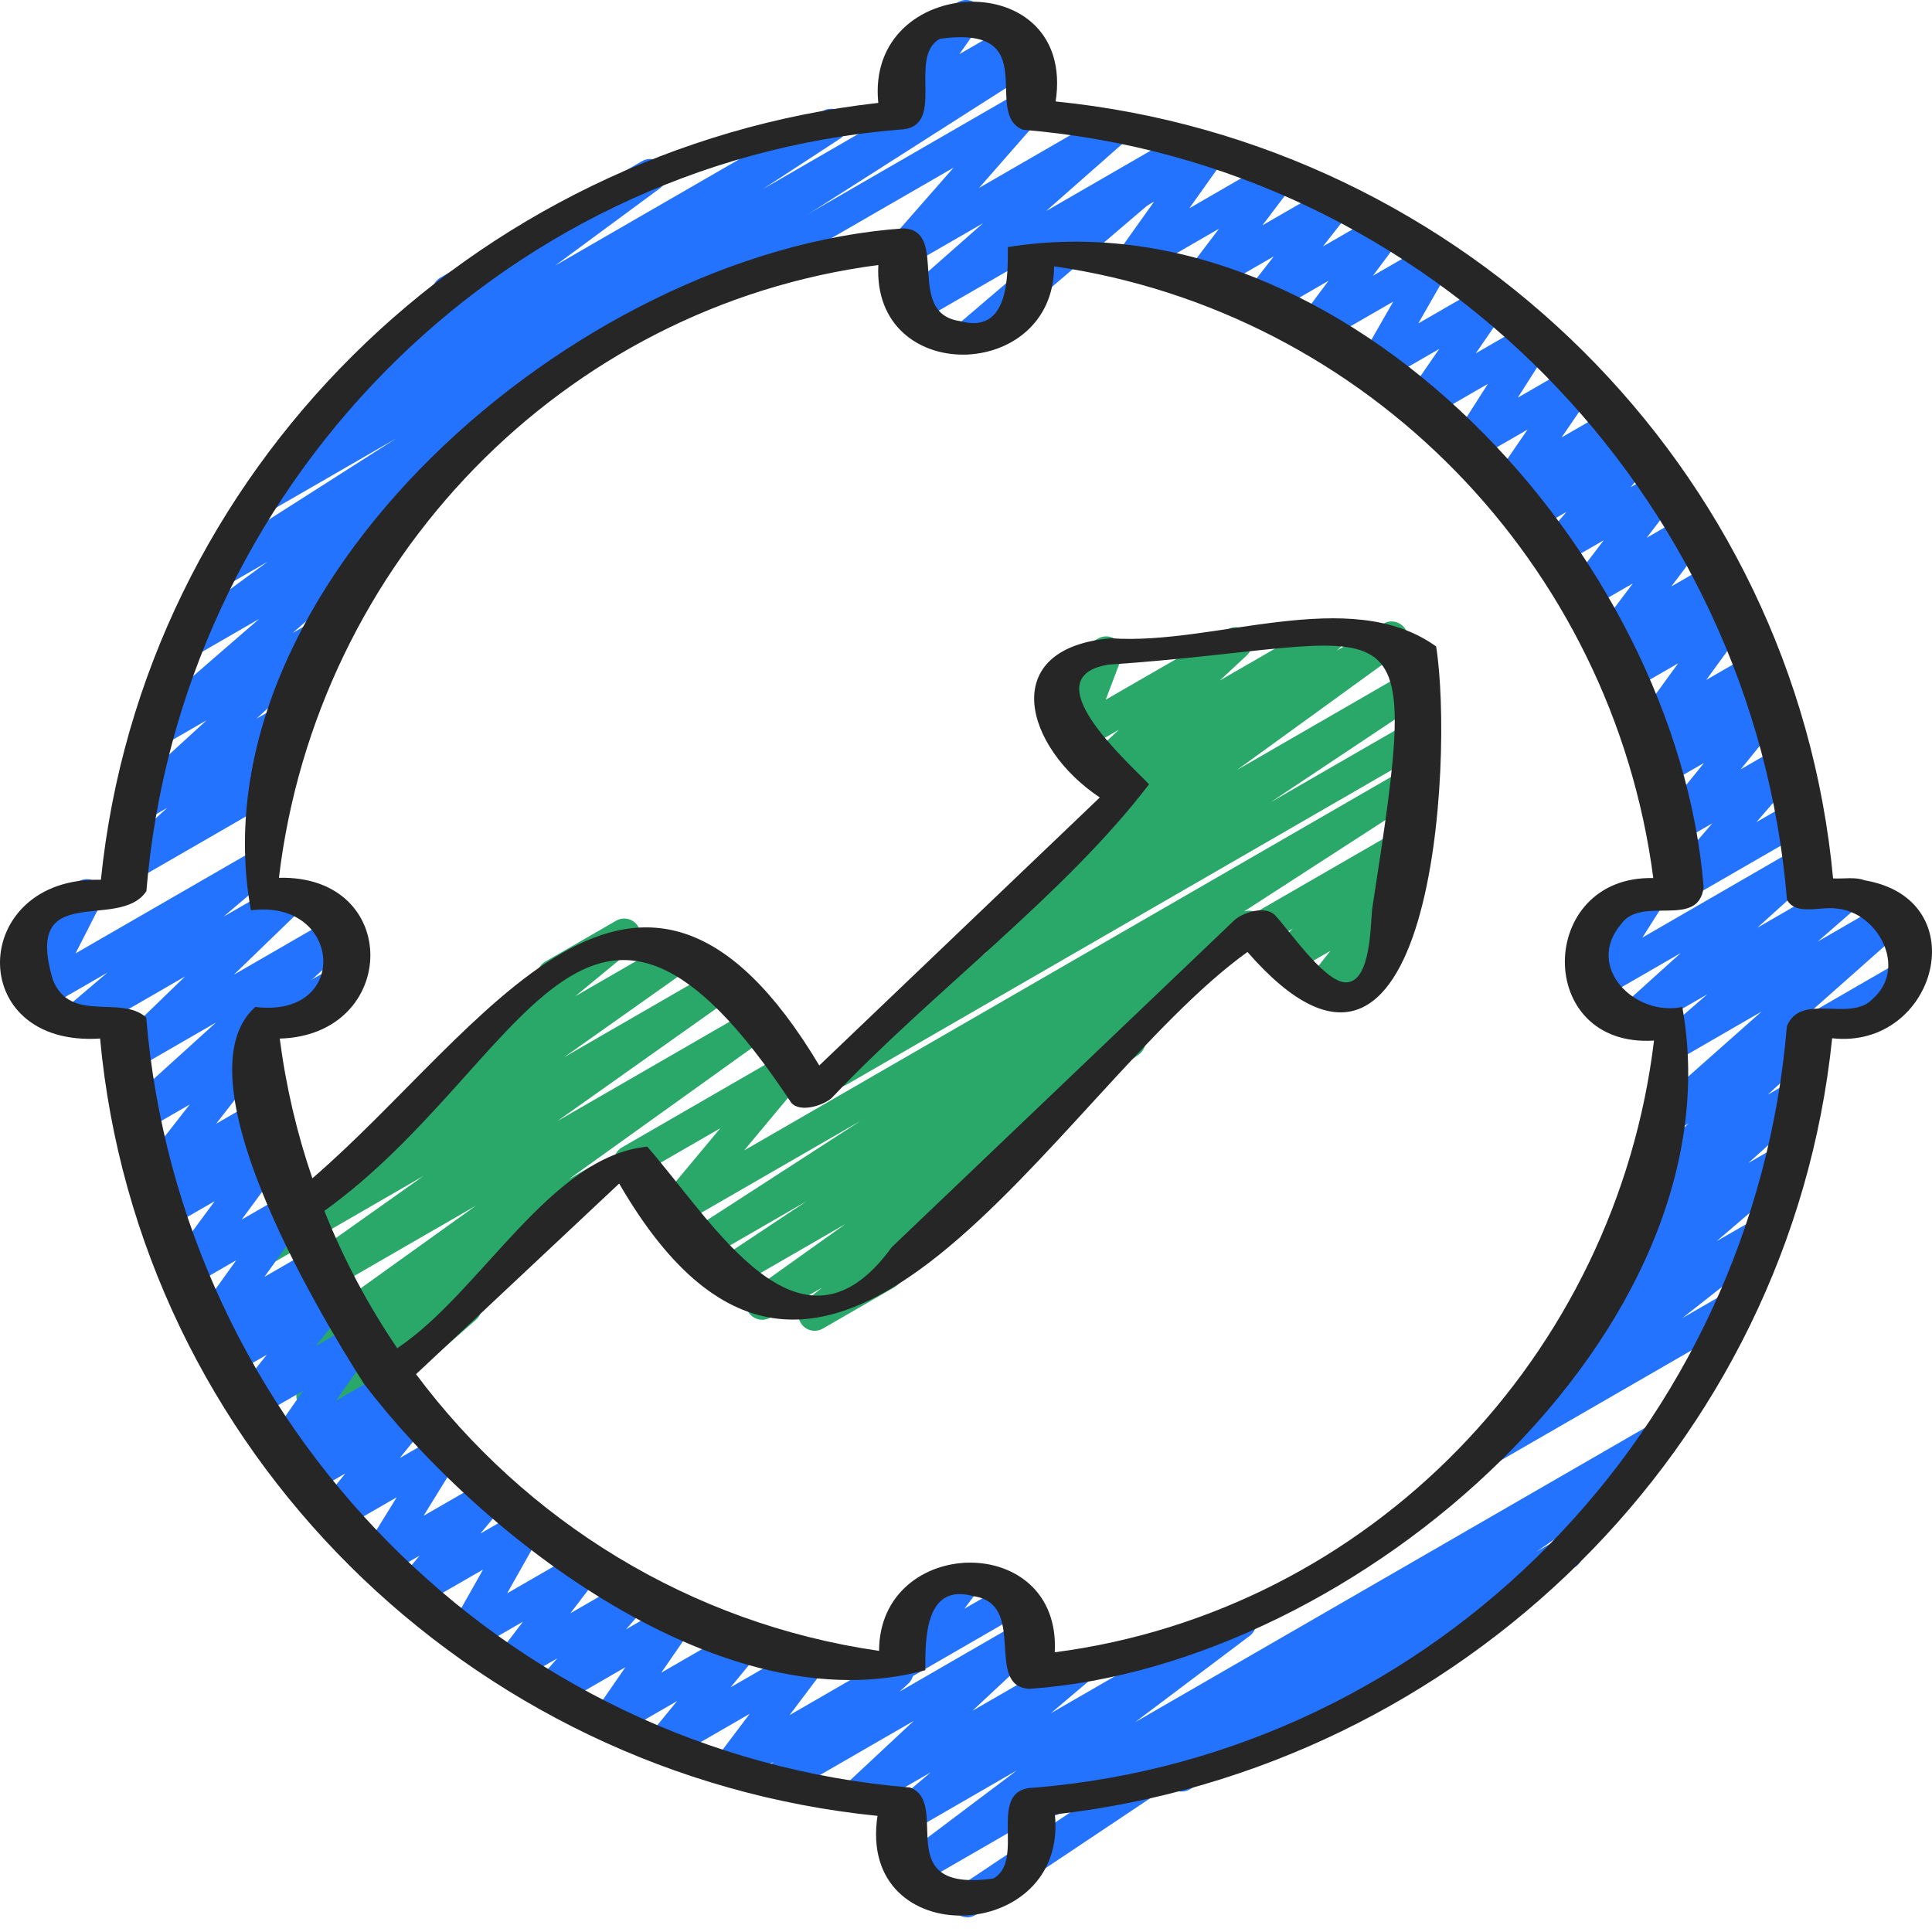
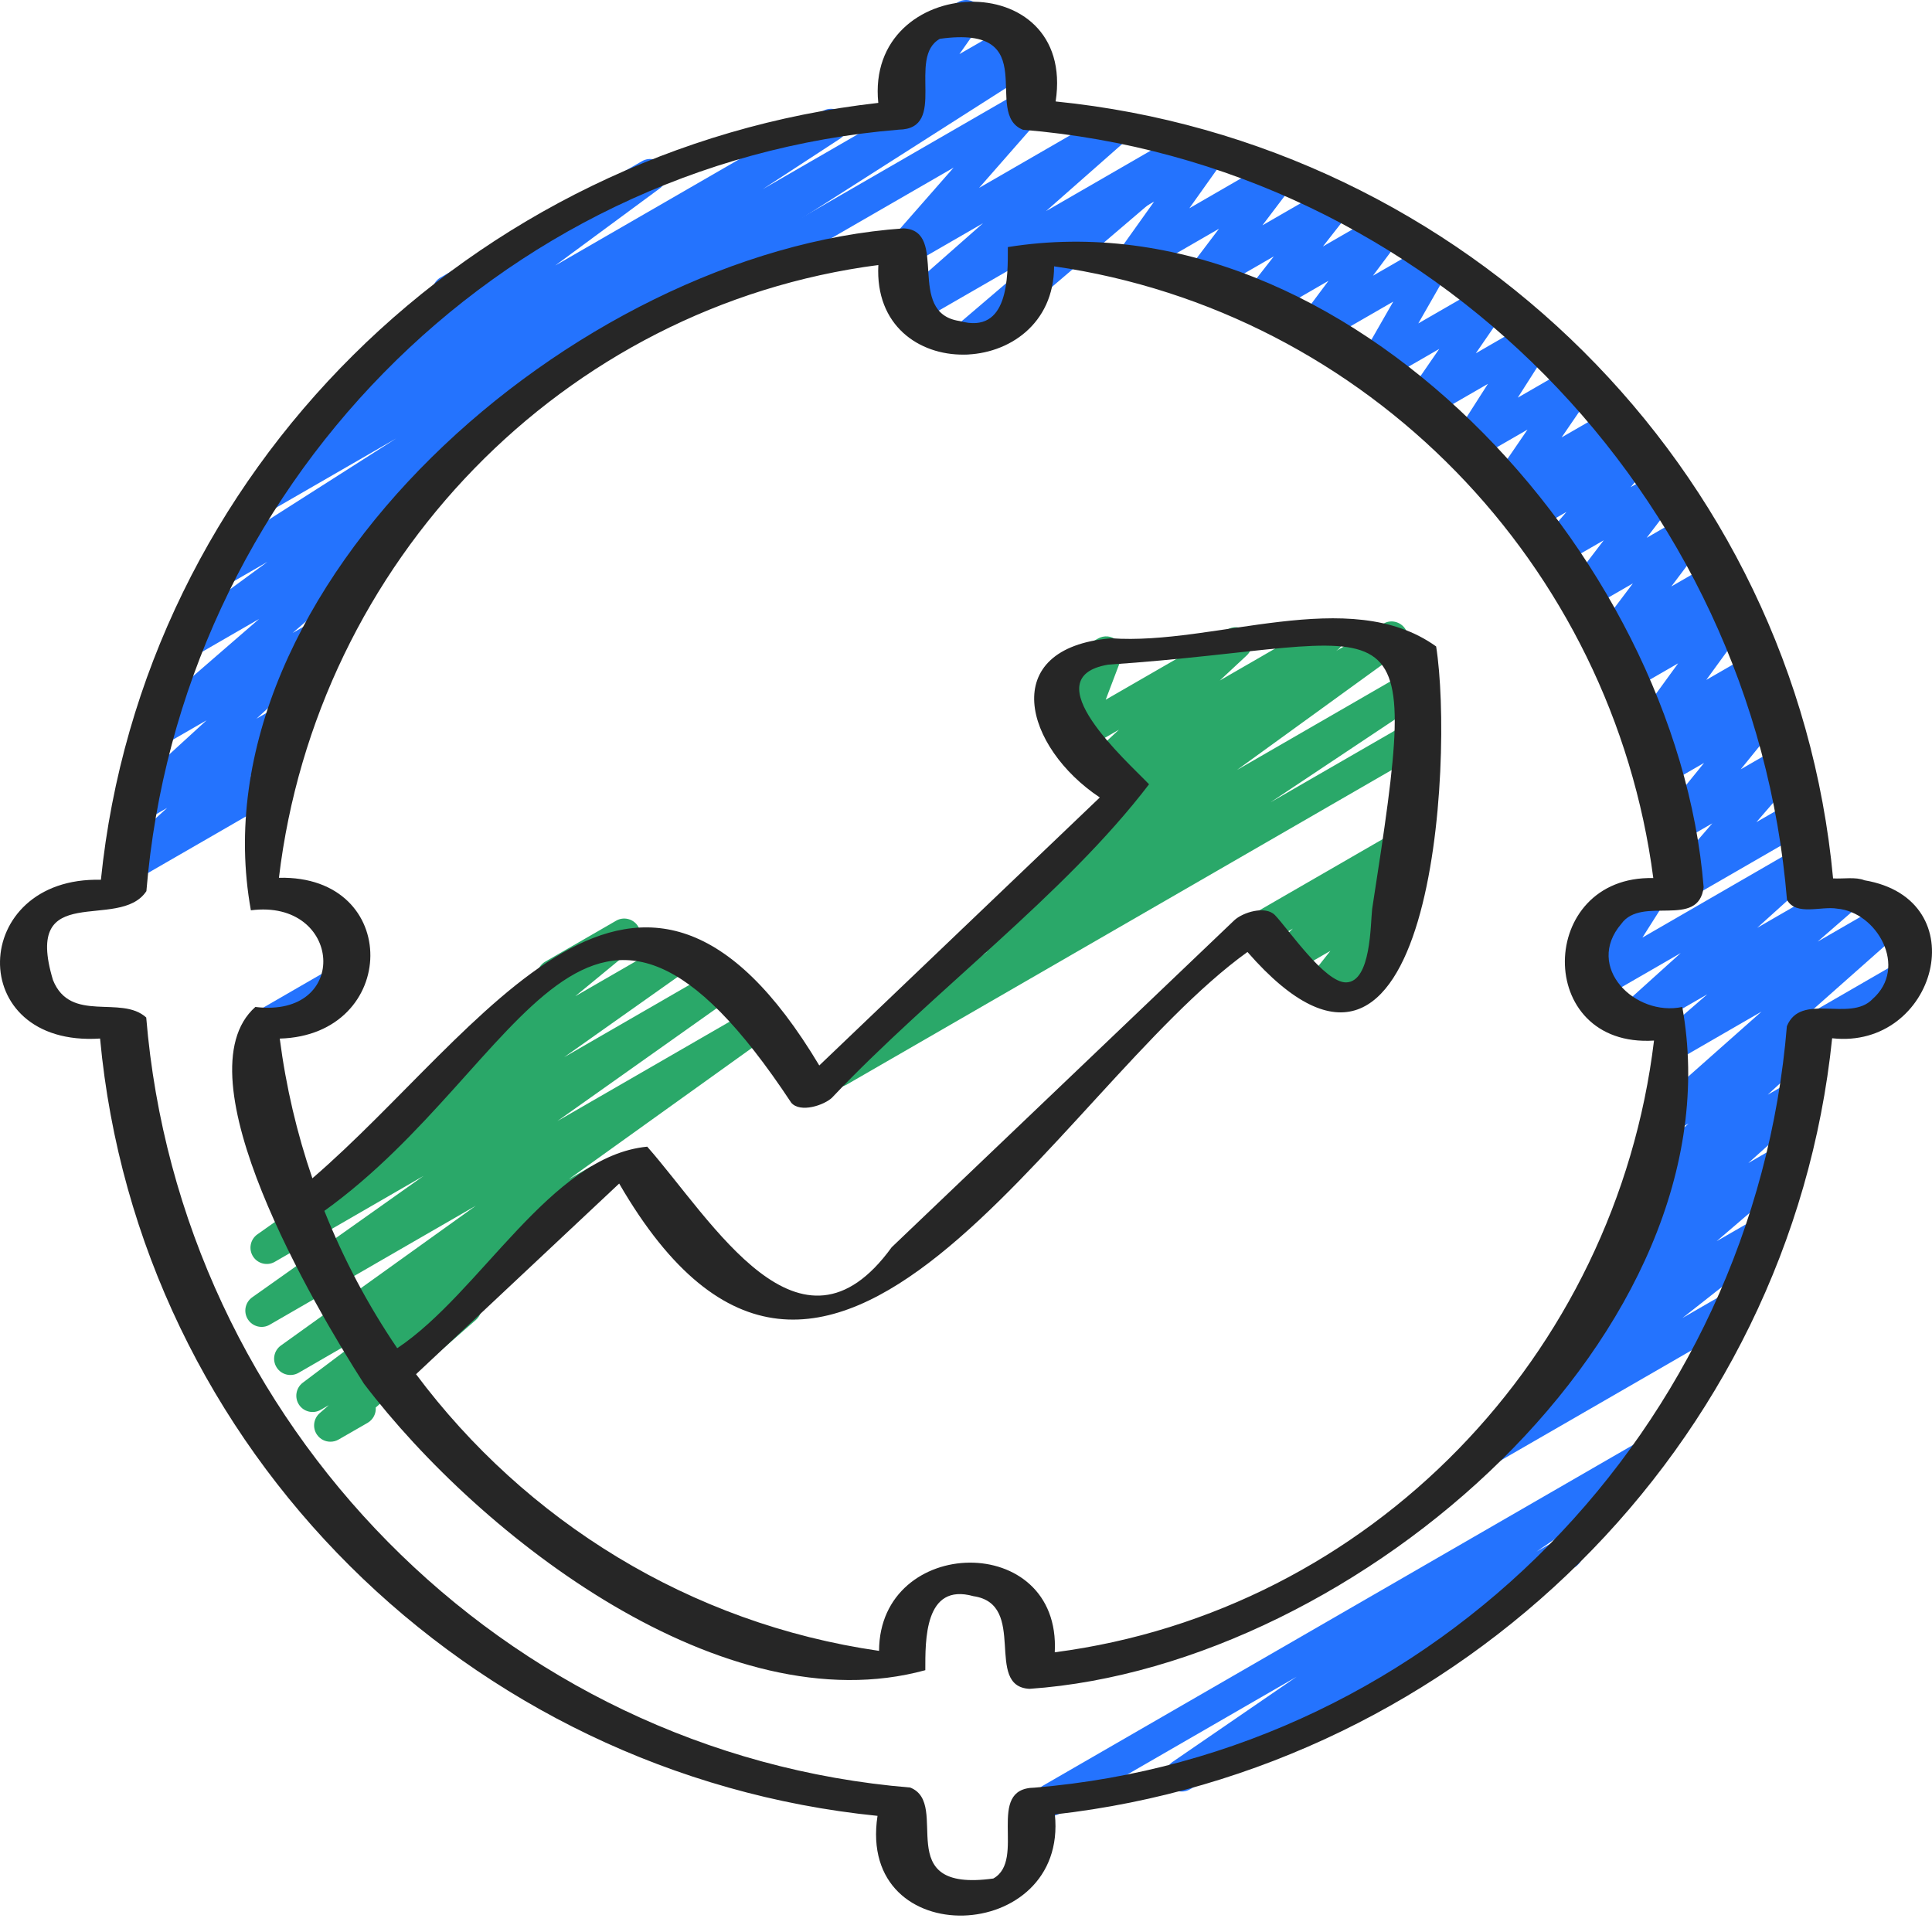
<svg xmlns="http://www.w3.org/2000/svg" width="35" height="35" viewBox="0 0 35 35" fill="none">
  <path d="M5.985 26.118C5.893 26.118 5.802 26.075 5.745 25.994C5.657 25.871 5.677 25.701 5.791 25.601L5.957 25.456L5.81 25.54C5.676 25.618 5.503 25.578 5.417 25.448C5.331 25.318 5.361 25.143 5.485 25.049L6.762 24.088L5.409 24.87C5.273 24.948 5.098 24.907 5.013 24.774C4.928 24.642 4.961 24.467 5.089 24.375L8.62 21.843L4.887 23.998C4.752 24.078 4.576 24.035 4.491 23.902C4.406 23.769 4.44 23.594 4.569 23.502L7.673 21.303L4.98 22.858C4.845 22.938 4.669 22.895 4.584 22.762C4.499 22.629 4.534 22.453 4.662 22.362L7.471 20.375C7.385 20.369 7.301 20.324 7.248 20.248C7.161 20.122 7.185 19.95 7.303 19.852L9.768 17.821C9.689 17.681 9.737 17.502 9.878 17.421L11.161 16.68C11.292 16.603 11.463 16.641 11.55 16.767C11.638 16.893 11.614 17.065 11.496 17.163L10.421 18.048L12.267 16.983C12.403 16.903 12.578 16.946 12.662 17.079C12.748 17.212 12.713 17.387 12.585 17.479L10.22 19.152L12.883 17.615C13.018 17.535 13.194 17.578 13.279 17.711C13.364 17.844 13.33 18.02 13.201 18.111L10.097 20.31L13.517 18.336C13.651 18.256 13.826 18.299 13.912 18.431C13.997 18.564 13.964 18.739 13.836 18.831L10.304 21.363L10.667 21.154C10.801 21.075 10.974 21.116 11.06 21.246C11.146 21.376 11.116 21.551 10.992 21.645L8.596 23.448C8.623 23.466 8.647 23.49 8.667 23.518C8.755 23.642 8.735 23.812 8.621 23.912L6.807 25.498C6.815 25.608 6.761 25.717 6.66 25.776L6.133 26.079C6.086 26.106 6.036 26.118 5.985 26.118L5.985 26.118Z" fill="#2AA869" />
  <path d="M23.92 18.226C23.836 18.226 23.755 18.19 23.697 18.123C23.605 18.016 23.601 17.859 23.689 17.747L24.101 17.226L23.443 17.606C23.315 17.68 23.15 17.647 23.06 17.528C22.971 17.409 22.985 17.241 23.093 17.138L23.422 16.822L22.944 17.098C22.802 17.18 22.622 17.132 22.541 16.99C22.459 16.849 22.507 16.669 22.649 16.587L25.244 15.089C25.371 15.014 25.537 15.047 25.627 15.167C25.716 15.287 25.703 15.454 25.595 15.557L25.226 15.911C25.329 15.886 25.441 15.921 25.516 16.005C25.608 16.113 25.611 16.27 25.523 16.381L25.096 16.921C25.22 16.886 25.362 16.938 25.431 17.058C25.513 17.198 25.464 17.379 25.323 17.46L24.066 18.185C24.02 18.212 23.97 18.225 23.919 18.225L23.92 18.226Z" fill="#2AA869" />
-   <path d="M14.758 24.109C14.664 24.109 14.571 24.063 14.515 23.98C14.427 23.853 14.453 23.68 14.573 23.584L14.889 23.329L13.954 23.869C13.819 23.948 13.645 23.905 13.559 23.773C13.473 23.64 13.507 23.465 13.635 23.373L15.318 22.173L13.341 23.314C13.202 23.394 13.026 23.349 12.943 23.214C12.858 23.079 12.897 22.901 13.03 22.812L14.614 21.76L12.863 22.771C12.724 22.852 12.548 22.807 12.464 22.67C12.38 22.534 12.421 22.355 12.555 22.268L15.589 20.306L12.341 22.18C12.218 22.252 12.061 22.224 11.968 22.115C11.877 22.006 11.876 21.846 11.968 21.736L13.049 20.439L11.563 21.297C11.422 21.378 11.241 21.33 11.161 21.189C11.079 21.048 11.127 20.867 11.268 20.786L14.188 19.1C14.311 19.028 14.468 19.056 14.561 19.165C14.653 19.275 14.653 19.434 14.561 19.545L13.481 20.841L25.372 13.976C25.51 13.895 25.687 13.94 25.771 14.077C25.855 14.214 25.814 14.392 25.68 14.479L22.538 16.511C22.665 16.472 22.806 16.52 22.879 16.637C22.963 16.772 22.924 16.95 22.792 17.039L20.485 18.57C20.572 18.578 20.655 18.625 20.706 18.705C20.791 18.837 20.758 19.012 20.63 19.105L18.135 20.886C18.196 20.905 18.25 20.944 18.289 21C18.376 21.127 18.35 21.3 18.23 21.397L16.322 22.934C16.39 23.072 16.34 23.241 16.205 23.319L14.906 24.069C14.86 24.096 14.809 24.108 14.758 24.108L14.758 24.109Z" fill="#2AA869" />
  <path d="M15.189 19.69C15.091 19.69 14.995 19.64 14.939 19.55C14.854 19.415 14.893 19.238 15.025 19.149L17.9 17.235L17.784 17.301C17.649 17.38 17.475 17.338 17.389 17.207C17.303 17.075 17.336 16.899 17.463 16.808L20.49 14.612C20.367 14.651 20.229 14.606 20.155 14.495C20.069 14.366 20.098 14.191 20.221 14.097L20.247 14.077L20.128 14.146C20 14.221 19.833 14.187 19.743 14.066C19.654 13.945 19.67 13.777 19.78 13.675L20.27 13.22L19.609 13.601C19.5 13.663 19.365 13.652 19.27 13.57C19.175 13.489 19.141 13.358 19.185 13.24L19.469 12.493L19.356 12.558C19.214 12.64 19.034 12.591 18.953 12.45C18.871 12.309 18.919 12.128 19.061 12.047L19.891 11.568C20 11.506 20.135 11.517 20.23 11.599C20.325 11.68 20.359 11.811 20.315 11.928L20.031 12.676L22.238 11.403C22.367 11.327 22.533 11.362 22.622 11.483C22.711 11.604 22.695 11.772 22.585 11.874L22.098 12.328L23.904 11.285C24.038 11.205 24.211 11.247 24.297 11.376C24.383 11.505 24.354 11.68 24.231 11.774L24.205 11.793L25.063 11.298C25.198 11.218 25.372 11.262 25.458 11.393C25.544 11.525 25.511 11.7 25.384 11.793L22.409 13.949L25.581 12.118C25.719 12.037 25.894 12.082 25.979 12.218C26.064 12.353 26.025 12.531 25.892 12.619L23.018 14.534L25.472 13.118C25.612 13.035 25.793 13.084 25.875 13.226C25.957 13.367 25.908 13.547 25.767 13.629L15.337 19.65C15.291 19.677 15.239 19.69 15.189 19.69Z" fill="#2AA869" />
  <path d="M19.045 32.897C18.944 32.897 18.844 32.844 18.79 32.75C18.708 32.609 18.756 32.428 18.898 32.347L29.764 26.073C29.902 25.993 30.076 26.037 30.161 26.17C30.246 26.305 30.209 26.481 30.079 26.571L27.835 28.11L28.231 27.882C28.372 27.8 28.553 27.848 28.634 27.99C28.716 28.131 28.667 28.311 28.526 28.393L21.558 32.415C21.422 32.495 21.247 32.452 21.161 32.317C21.076 32.183 21.113 32.006 21.244 31.917L23.489 30.376L19.193 32.857C19.146 32.884 19.096 32.897 19.045 32.897Z" fill="#2473FE" />
  <path d="M33.086 18.823C32.985 18.823 32.885 18.769 32.831 18.675C32.749 18.534 32.797 18.354 32.939 18.272L34.385 17.437C34.526 17.355 34.706 17.403 34.788 17.545C34.87 17.686 34.821 17.867 34.68 17.948L33.234 18.783C33.187 18.81 33.136 18.823 33.086 18.823Z" fill="#2473FE" />
  <path d="M17.52 6.418C17.427 6.418 17.336 6.374 17.279 6.292C17.191 6.168 17.212 5.997 17.329 5.898L18.98 4.489L16.679 5.816C16.549 5.893 16.381 5.857 16.292 5.733C16.204 5.61 16.223 5.44 16.337 5.34L17.808 4.044L16.485 4.808C16.361 4.881 16.201 4.851 16.109 4.74C16.017 4.628 16.021 4.467 16.116 4.358L17.275 3.037L13.15 5.418C13.009 5.5 12.828 5.452 12.747 5.31C12.665 5.169 12.714 4.989 12.855 4.907L18.527 1.632C18.651 1.56 18.81 1.589 18.902 1.7C18.994 1.812 18.991 1.973 18.896 2.082L17.737 3.404L20.079 2.052C20.209 1.976 20.377 2.012 20.466 2.135C20.554 2.258 20.535 2.428 20.421 2.528L18.95 3.824L21.468 2.37C21.6 2.294 21.769 2.331 21.857 2.456C21.945 2.58 21.923 2.751 21.807 2.85L18.764 5.448C18.821 5.583 18.769 5.741 18.639 5.816L17.668 6.377C17.622 6.404 17.571 6.416 17.521 6.416L17.52 6.418Z" fill="#2473FE" />
  <path d="M30.452 16.318C30.366 16.318 30.282 16.281 30.224 16.211C30.133 16.1 30.134 15.939 30.229 15.83L31.02 14.916L30.451 15.244C30.328 15.316 30.171 15.289 30.079 15.181C29.986 15.072 29.985 14.914 30.074 14.803L30.871 13.821L30.21 14.202C30.084 14.277 29.921 14.245 29.829 14.127C29.739 14.011 29.749 13.845 29.852 13.74L30.147 13.44L30.005 13.522C29.885 13.592 29.731 13.568 29.638 13.464C29.545 13.361 29.537 13.206 29.619 13.093L30.401 12.017L29.606 12.476C29.479 12.55 29.317 12.518 29.226 12.402C29.136 12.286 29.143 12.121 29.245 12.016L29.497 11.756L29.317 11.859C29.197 11.93 29.042 11.904 28.949 11.799C28.856 11.694 28.85 11.538 28.935 11.426L29.581 10.569L28.846 10.993C28.724 11.064 28.569 11.038 28.476 10.933C28.384 10.826 28.378 10.671 28.464 10.559L29.053 9.788L28.338 10.2C28.214 10.273 28.056 10.245 27.964 10.134C27.872 10.023 27.873 9.863 27.966 9.753L28.378 9.274L27.87 9.568C27.743 9.641 27.581 9.61 27.489 9.493C27.399 9.377 27.408 9.211 27.511 9.106L27.628 8.986L27.463 9.082C27.344 9.151 27.193 9.128 27.099 9.027C27.006 8.926 26.994 8.773 27.072 8.66L27.672 7.783L26.742 8.319C26.625 8.388 26.476 8.367 26.382 8.268C26.288 8.17 26.273 8.02 26.347 7.905L26.955 6.954L25.898 7.564C25.779 7.633 25.628 7.61 25.534 7.508C25.441 7.407 25.43 7.255 25.508 7.141L26.073 6.321L25.042 6.917C24.926 6.984 24.78 6.964 24.686 6.871C24.592 6.776 24.572 6.63 24.638 6.515L25.24 5.464L23.926 6.222C23.806 6.294 23.651 6.269 23.558 6.163C23.465 6.058 23.458 5.903 23.542 5.79L24.067 5.087L22.944 5.736C22.822 5.808 22.667 5.782 22.573 5.675C22.481 5.568 22.477 5.411 22.564 5.299L23.076 4.645L21.901 5.323C21.78 5.393 21.625 5.367 21.532 5.262C21.44 5.157 21.434 5.001 21.519 4.889L22.083 4.144L20.666 4.962C20.546 5.032 20.394 5.008 20.3 4.905C20.207 4.802 20.198 4.648 20.278 4.536L20.908 3.652L19.07 4.713C18.929 4.795 18.748 4.746 18.667 4.605C18.585 4.464 18.634 4.283 18.775 4.202L21.788 2.463C21.907 2.393 22.06 2.417 22.154 2.52C22.247 2.623 22.256 2.777 22.175 2.889L21.546 3.773L23.052 2.903C23.173 2.832 23.328 2.858 23.421 2.964C23.513 3.069 23.519 3.225 23.434 3.337L22.87 4.082L24.099 3.373C24.22 3.302 24.376 3.329 24.469 3.434C24.561 3.541 24.565 3.698 24.479 3.81L23.966 4.465L25.014 3.86C25.134 3.79 25.289 3.815 25.382 3.92C25.474 4.024 25.481 4.18 25.397 4.292L24.872 4.995L25.892 4.407C26.006 4.339 26.153 4.358 26.248 4.453C26.343 4.547 26.361 4.693 26.295 4.808L25.694 5.859L26.911 5.157C27.03 5.087 27.181 5.111 27.275 5.212C27.368 5.314 27.379 5.466 27.301 5.58L26.736 6.4L27.708 5.839C27.825 5.77 27.974 5.792 28.068 5.89C28.162 5.989 28.177 6.138 28.103 6.253L27.496 7.204L28.5 6.624C28.619 6.554 28.77 6.577 28.864 6.679C28.957 6.78 28.969 6.933 28.891 7.046L28.29 7.924L29.191 7.404C29.317 7.33 29.48 7.361 29.571 7.478C29.661 7.594 29.652 7.76 29.549 7.865L29.433 7.985L29.579 7.9C29.703 7.827 29.862 7.855 29.954 7.967C30.045 8.077 30.044 8.238 29.951 8.347L29.54 8.826L30.038 8.539C30.158 8.468 30.314 8.494 30.407 8.6C30.5 8.706 30.505 8.862 30.419 8.974L29.831 9.743L30.541 9.333C30.662 9.262 30.816 9.288 30.91 9.394C31.003 9.499 31.009 9.654 30.924 9.766L30.278 10.624L31.013 10.2C31.14 10.126 31.301 10.158 31.393 10.274C31.483 10.389 31.475 10.555 31.373 10.659L31.122 10.92L31.307 10.813C31.427 10.742 31.581 10.767 31.674 10.871C31.767 10.975 31.775 11.129 31.693 11.242L30.911 12.317L31.728 11.846C31.855 11.771 32.019 11.803 32.109 11.921C32.2 12.037 32.19 12.203 32.086 12.308L31.791 12.608L31.956 12.514C32.078 12.442 32.234 12.468 32.327 12.577C32.42 12.685 32.422 12.844 32.332 12.954L31.535 13.937L32.24 13.53C32.364 13.458 32.522 13.487 32.616 13.598C32.707 13.709 32.705 13.87 32.611 13.979L31.819 14.894L32.443 14.534C32.583 14.451 32.765 14.501 32.846 14.643C32.928 14.784 32.879 14.964 32.738 15.045L30.599 16.28C30.553 16.307 30.502 16.32 30.451 16.32L30.452 16.318Z" fill="#2473FE" />
  <path d="M27.054 26.491C26.96 26.491 26.867 26.445 26.81 26.361C26.723 26.233 26.75 26.059 26.872 25.964L28.595 24.609C28.471 24.651 28.331 24.612 28.254 24.502C28.166 24.377 28.187 24.206 28.303 24.107L29.767 22.852L29.499 23.006C29.37 23.083 29.202 23.047 29.113 22.924C29.024 22.802 29.042 22.632 29.155 22.531L30.289 21.516L30.021 21.671C29.892 21.747 29.725 21.712 29.636 21.59C29.547 21.469 29.563 21.3 29.674 21.199L30.59 20.353L30.347 20.493C30.218 20.57 30.049 20.533 29.961 20.41C29.872 20.287 29.891 20.117 30.004 20.017L31.912 18.326L30.562 19.106C30.432 19.183 30.263 19.146 30.174 19.021C30.087 18.898 30.107 18.727 30.221 18.627L30.929 18.013L29.714 18.713C29.585 18.79 29.418 18.755 29.328 18.631C29.24 18.509 29.257 18.341 29.369 18.239L30.448 17.265L29.009 18.096C28.892 18.165 28.743 18.143 28.649 18.044C28.555 17.947 28.539 17.797 28.612 17.683L29.005 17.063C28.878 17.105 28.733 17.05 28.663 16.928C28.581 16.787 28.629 16.607 28.771 16.526L29.741 15.966C29.858 15.897 30.007 15.918 30.102 16.017C30.196 16.115 30.211 16.264 30.138 16.379L29.754 16.985L32.568 15.359C32.698 15.283 32.865 15.319 32.954 15.441C33.042 15.563 33.025 15.732 32.913 15.834L31.834 16.808L33.295 15.964C33.426 15.889 33.596 15.925 33.683 16.049C33.771 16.173 33.751 16.343 33.636 16.443L32.929 17.058L34.146 16.355C34.275 16.279 34.444 16.315 34.532 16.438C34.62 16.561 34.602 16.731 34.489 16.831L32.583 18.52L32.595 18.513C32.725 18.437 32.891 18.472 32.98 18.594C33.069 18.715 33.053 18.883 32.943 18.985L32.024 19.832L32.46 19.581C32.59 19.505 32.758 19.541 32.847 19.663C32.935 19.785 32.917 19.955 32.804 20.056L31.672 21.07L32.225 20.75C32.356 20.672 32.525 20.71 32.614 20.835C32.702 20.959 32.68 21.13 32.565 21.229L31.099 22.485L31.845 22.055C31.978 21.976 32.15 22.016 32.237 22.145C32.323 22.273 32.297 22.446 32.175 22.542L30.479 23.877L31.315 23.394C31.455 23.312 31.636 23.361 31.718 23.502C31.799 23.643 31.751 23.824 31.61 23.905L27.202 26.449C27.156 26.477 27.105 26.489 27.055 26.489L27.054 26.491Z" fill="#2473FE" />
-   <path d="M16.367 30.416C16.284 30.416 16.204 30.381 16.146 30.316C16.053 30.211 16.047 30.056 16.131 29.943L16.492 29.463C16.405 29.451 16.323 29.401 16.276 29.319C16.194 29.178 16.243 28.997 16.384 28.916L17.355 28.355C17.476 28.284 17.63 28.31 17.723 28.416C17.817 28.52 17.823 28.676 17.738 28.788L17.471 29.143L18.199 28.724C18.339 28.641 18.52 28.69 18.602 28.831C18.684 28.972 18.635 29.153 18.494 29.234L16.514 30.378C16.468 30.405 16.417 30.417 16.367 30.417V30.416Z" fill="#2473FE" />
  <path d="M4.886 18.823C4.784 18.823 4.685 18.769 4.63 18.675C4.548 18.534 4.597 18.354 4.738 18.272L6.04 17.52C6.18 17.437 6.362 17.487 6.443 17.628C6.525 17.77 6.477 17.95 6.335 18.031L5.033 18.783C4.987 18.81 4.936 18.823 4.886 18.823Z" fill="#2473FE" />
-   <path d="M17.519 34.733C17.421 34.733 17.325 34.683 17.269 34.594C17.184 34.459 17.223 34.282 17.355 34.192L22.451 30.789L16.673 34.125C16.538 34.203 16.366 34.162 16.279 34.033C16.193 33.902 16.223 33.728 16.348 33.634L18.424 32.071L16.496 33.184C16.364 33.261 16.195 33.224 16.107 33.098C16.02 32.973 16.042 32.802 16.158 32.703L16.859 32.109L15.673 32.793C15.545 32.869 15.378 32.834 15.288 32.714C15.2 32.593 15.215 32.425 15.325 32.322L16.554 31.175L14.209 32.529C14.081 32.605 13.913 32.57 13.823 32.447C13.735 32.325 13.752 32.157 13.863 32.055L14.018 31.915L13.343 32.304C13.221 32.375 13.068 32.349 12.975 32.244C12.882 32.139 12.876 31.983 12.96 31.871L13.582 31.047L12.127 31.887C12.003 31.959 11.846 31.931 11.754 31.822C11.662 31.714 11.661 31.554 11.751 31.444L12.267 30.816L11.139 31.467C11.021 31.537 10.868 31.514 10.775 31.412C10.681 31.31 10.671 31.157 10.749 31.044L11.33 30.203L10.091 30.919C9.966 30.992 9.808 30.962 9.715 30.851C9.624 30.739 9.627 30.578 9.722 30.47L10.095 30.043L9.352 30.471C9.231 30.541 9.076 30.517 8.984 30.411C8.89 30.305 8.885 30.149 8.971 30.037L9.473 29.379L8.546 29.915C8.431 29.982 8.286 29.962 8.191 29.869C8.096 29.775 8.076 29.63 8.141 29.514L8.751 28.434L7.565 29.118C7.443 29.191 7.285 29.162 7.192 29.053C7.101 28.944 7.1 28.784 7.191 28.674L7.601 28.182L6.955 28.554C6.839 28.623 6.691 28.601 6.597 28.505C6.502 28.407 6.486 28.259 6.557 28.144L7.187 27.125L6.163 27.715C6.041 27.786 5.883 27.76 5.791 27.652C5.699 27.544 5.697 27.386 5.786 27.275L6.256 26.693L5.619 27.061C5.493 27.134 5.33 27.103 5.239 26.987C5.149 26.871 5.157 26.705 5.26 26.6L5.408 26.446L5.232 26.548C5.113 26.617 4.962 26.595 4.868 26.492C4.775 26.39 4.764 26.237 4.843 26.124L5.49 25.197L4.653 25.68C4.531 25.752 4.374 25.724 4.282 25.618C4.189 25.51 4.187 25.352 4.275 25.241L4.833 24.543L4.202 24.907C4.076 24.982 3.913 24.95 3.822 24.833C3.732 24.717 3.741 24.552 3.843 24.447L4.043 24.242L3.903 24.323C3.782 24.393 3.629 24.369 3.537 24.266C3.444 24.162 3.434 24.008 3.516 23.896L4.279 22.831L3.451 23.309C3.331 23.38 3.177 23.355 3.083 23.25C2.991 23.146 2.983 22.991 3.066 22.878L3.889 21.761L3.07 22.233C2.942 22.308 2.777 22.275 2.687 22.155C2.598 22.035 2.611 21.868 2.72 21.764L2.839 21.651C2.728 21.687 2.603 21.657 2.524 21.565C2.431 21.458 2.427 21.301 2.514 21.19L3.436 20.01L2.627 20.477C2.498 20.553 2.331 20.517 2.241 20.395C2.153 20.273 2.17 20.104 2.281 20.003L3.913 18.524L2.453 19.367C2.325 19.441 2.16 19.408 2.07 19.289C1.98 19.171 1.993 19.003 2.101 18.9L3.353 17.689L1.525 18.745C1.394 18.823 1.225 18.785 1.136 18.659C1.049 18.534 1.071 18.363 1.186 18.265L1.944 17.621L0.8 18.281C0.687 18.346 0.544 18.33 0.449 18.24C0.355 18.15 0.33 18.008 0.389 17.892L0.857 16.975L0.751 17.036C0.61 17.118 0.429 17.07 0.348 16.928C0.266 16.787 0.314 16.607 0.456 16.526L1.425 15.966C1.538 15.901 1.681 15.917 1.776 16.008C1.871 16.097 1.895 16.239 1.836 16.356L1.368 17.272L4.468 15.483C4.601 15.405 4.769 15.443 4.857 15.568C4.945 15.693 4.923 15.864 4.807 15.963L4.05 16.606L5.137 15.979C5.265 15.904 5.429 15.937 5.52 16.057C5.609 16.176 5.596 16.343 5.489 16.447L4.237 17.657L6.012 16.632C6.142 16.556 6.308 16.592 6.397 16.714C6.486 16.836 6.469 17.005 6.357 17.106L4.598 18.701C4.658 18.707 4.767 18.734 4.827 18.802C4.919 18.909 4.923 19.066 4.837 19.177L3.915 20.358L4.663 19.926C4.791 19.85 4.956 19.884 5.047 20.004C5.136 20.124 5.122 20.291 5.014 20.395L4.884 20.518C4.991 20.488 5.107 20.52 5.184 20.605C5.277 20.709 5.284 20.864 5.201 20.977L4.378 22.094L5.168 21.639C5.287 21.569 5.439 21.593 5.533 21.696C5.626 21.799 5.636 21.953 5.554 22.066L4.791 23.131L5.598 22.666C5.724 22.591 5.887 22.623 5.979 22.74C6.069 22.856 6.06 23.021 5.957 23.127L5.758 23.331L5.897 23.251C6.018 23.179 6.175 23.207 6.268 23.314C6.36 23.421 6.363 23.579 6.275 23.69L5.717 24.387L6.345 24.025C6.464 23.955 6.617 23.978 6.71 24.081C6.803 24.183 6.813 24.336 6.734 24.449L6.087 25.375L6.94 24.883C7.066 24.809 7.229 24.841 7.32 24.957C7.41 25.073 7.401 25.238 7.299 25.343L7.151 25.497L7.337 25.389C7.459 25.317 7.616 25.344 7.709 25.453C7.801 25.561 7.803 25.719 7.714 25.83L7.243 26.413L7.905 26.031C8.021 25.962 8.169 25.984 8.263 26.081C8.358 26.178 8.374 26.326 8.303 26.441L7.674 27.46L8.739 26.846C8.862 26.774 9.019 26.802 9.112 26.911C9.204 27.02 9.204 27.18 9.113 27.29L8.703 27.782L9.391 27.385C9.506 27.317 9.651 27.337 9.746 27.43C9.841 27.524 9.861 27.669 9.796 27.785L9.187 28.865L10.454 28.133C10.575 28.061 10.73 28.087 10.823 28.194C10.916 28.299 10.921 28.456 10.836 28.568L10.333 29.226L11.345 28.642C11.469 28.57 11.628 28.598 11.721 28.71C11.812 28.821 11.809 28.983 11.714 29.091L11.34 29.518L12.17 29.039C12.289 28.97 12.441 28.993 12.534 29.095C12.628 29.196 12.639 29.349 12.56 29.462L11.98 30.302L13.376 29.496C13.499 29.424 13.656 29.451 13.748 29.561C13.84 29.669 13.842 29.828 13.752 29.939L13.236 30.567L14.543 29.813C14.664 29.742 14.818 29.768 14.911 29.873C15.004 29.978 15.01 30.134 14.926 30.246L14.304 31.071L16.105 30.031C16.235 29.956 16.402 29.991 16.491 30.112C16.58 30.234 16.563 30.403 16.451 30.504L16.297 30.645L18.497 29.374C18.626 29.299 18.792 29.333 18.882 29.454C18.971 29.575 18.956 29.743 18.846 29.845L17.616 30.993L19.399 29.963C19.53 29.887 19.7 29.924 19.788 30.049C19.875 30.174 19.853 30.345 19.737 30.444L19.037 31.037L22.314 29.145C22.448 29.066 22.622 29.108 22.708 29.237C22.794 29.368 22.764 29.542 22.639 29.636L20.562 31.2L29.983 25.761C30.12 25.68 30.296 25.724 30.381 25.861C30.465 25.996 30.427 26.173 30.294 26.262L18.775 33.955C18.756 34.028 18.708 34.094 18.638 34.135L17.667 34.695C17.62 34.722 17.57 34.735 17.519 34.735V34.733Z" fill="#2473FE" />
  <path d="M16.367 2.201C16.286 2.201 16.207 2.168 16.149 2.105C16.056 2.003 16.046 1.849 16.126 1.736L16.538 1.151C16.428 1.137 16.331 1.1 16.276 1.003C16.194 0.863 16.243 0.682 16.384 0.601L17.355 0.04C17.474 -0.03 17.627 -0.006 17.72 0.097C17.814 0.199 17.824 0.353 17.743 0.465L17.381 0.98L18.256 0.476C18.396 0.392 18.578 0.442 18.659 0.583C18.741 0.724 18.693 0.905 18.551 0.986L16.514 2.162C16.468 2.189 16.417 2.201 16.367 2.201Z" fill="#2473FE" />
  <path d="M2.307 15.986C2.216 15.986 2.126 15.944 2.069 15.865C1.98 15.744 1.997 15.575 2.108 15.473L3.028 14.636L2.604 14.881C2.475 14.957 2.308 14.923 2.218 14.8C2.13 14.678 2.146 14.51 2.257 14.408L3.742 13.049L2.917 13.525C2.787 13.602 2.617 13.565 2.529 13.441C2.441 13.317 2.461 13.147 2.577 13.047L4.694 11.213L3.454 11.929C3.319 12.009 3.145 11.967 3.059 11.835C2.974 11.704 3.005 11.528 3.132 11.436L4.846 10.178L4.042 10.642C3.903 10.723 3.727 10.677 3.642 10.54C3.559 10.403 3.601 10.224 3.736 10.137L7.178 7.942L4.815 9.306C4.677 9.386 4.499 9.341 4.416 9.205C4.332 9.069 4.372 8.891 4.505 8.803L5.901 7.892L5.798 7.951C5.664 8.031 5.491 7.988 5.404 7.858C5.318 7.727 5.349 7.551 5.475 7.459L8.041 5.566C7.972 5.545 7.91 5.498 7.871 5.431C7.789 5.29 7.838 5.109 7.979 5.028L11.63 2.92C11.765 2.841 11.938 2.883 12.024 3.014C12.111 3.144 12.079 3.32 11.953 3.413L10.059 4.81L14.907 2.011C15.046 1.93 15.222 1.976 15.306 2.112C15.39 2.248 15.35 2.426 15.216 2.514L13.818 3.427L18.426 0.766C18.566 0.685 18.742 0.732 18.826 0.868C18.909 1.005 18.867 1.184 18.732 1.271L9.625 7.081C9.698 7.21 9.663 7.375 9.542 7.464L7.284 9.12C7.355 9.135 7.421 9.175 7.466 9.238C7.554 9.362 7.534 9.533 7.419 9.633L5.301 11.467L5.786 11.187C5.915 11.111 6.081 11.146 6.171 11.268C6.259 11.389 6.243 11.558 6.132 11.66L4.646 13.02L5.101 12.758C5.23 12.683 5.398 12.718 5.486 12.839C5.576 12.961 5.558 13.13 5.448 13.232L4.528 14.068L4.741 13.945C4.881 13.863 5.062 13.911 5.144 14.053C5.226 14.194 5.177 14.375 5.036 14.456L2.454 15.946C2.408 15.973 2.358 15.986 2.307 15.986Z" fill="#2473FE" />
  <path d="M33.776 15.947C33.619 15.882 33.387 15.924 33.208 15.913C32.514 8.468 26.525 2.582 19.124 1.838C19.503 -0.654 15.669 -0.494 15.911 1.864C8.562 2.692 2.584 8.532 1.828 15.938C-0.556 15.878 -0.657 18.975 1.813 18.814C2.504 26.262 8.494 32.151 15.897 32.896C15.518 35.388 19.352 35.229 19.11 32.87C26.455 32.042 32.43 26.208 33.191 18.809C35.074 19.019 35.826 16.293 33.776 15.947ZM33.92 18.102C33.511 18.522 32.622 17.973 32.371 18.591C31.771 25.848 26.039 31.781 18.74 32.385C17.84 32.398 18.599 33.694 17.995 34.031C16.099 34.294 17.24 32.679 16.489 32.383C9.11 31.772 3.256 25.78 2.649 18.433C2.195 18.019 1.278 18.544 0.96 17.755C0.406 15.921 2.159 16.888 2.652 16.144C3.251 8.886 8.982 2.953 16.282 2.349C17.181 2.335 16.423 1.04 17.027 0.703C18.923 0.44 17.782 2.055 18.532 2.351C25.912 2.961 31.765 8.953 32.373 16.301C32.538 16.598 32.995 16.411 33.28 16.461C34.001 16.52 34.579 17.526 33.919 18.102L33.92 18.102Z" fill="#262626" />
  <path d="M30.476 18.242C29.622 18.424 28.701 17.518 29.372 16.736C29.741 16.218 30.772 16.834 30.863 16.072C30.375 10.007 24.337 3.501 18.258 4.476C18.258 5.008 18.28 6.067 17.387 5.816C16.391 5.673 17.205 4.181 16.371 4.137C10.391 4.549 3.49 10.667 4.545 16.491C6.199 16.278 6.359 18.452 4.626 18.242C3.228 19.482 5.689 23.657 6.593 25.067C8.719 27.86 13.121 31.256 16.763 30.257C16.763 29.725 16.742 28.666 17.634 28.916C18.629 29.061 17.818 30.551 18.65 30.595C24.632 30.182 31.53 24.067 30.476 18.242ZM15.076 19.882C16.891 17.964 19.284 16.216 20.816 14.208C20.41 13.783 18.704 12.273 20.074 12.041C25.505 11.674 25.785 10.489 24.858 16.466C24.826 16.741 24.84 17.785 24.388 17.797C24.002 17.807 23.336 16.828 23.098 16.579C22.924 16.399 22.51 16.529 22.358 16.674C20.289 18.648 18.221 20.621 16.154 22.595C14.493 24.886 12.906 22.114 11.725 20.773C9.969 20.943 8.71 23.416 7.196 24.424C6.67 23.65 6.227 22.816 5.876 21.936C9.543 19.302 10.607 14.335 14.335 19.978C14.499 20.166 14.93 20.023 15.076 19.883V19.882ZM19.108 29.932C19.225 27.734 15.931 27.81 15.925 29.907C12.496 29.413 9.521 27.55 7.537 24.895C8.764 23.744 9.991 22.592 11.217 21.441C14.992 27.963 19.101 19.762 22.599 17.246C25.95 21.082 26.342 13.76 26.017 11.711C24.449 10.584 21.994 11.697 20.129 11.563C18.051 11.74 18.564 13.543 19.924 14.447C18.23 16.066 16.537 17.684 14.842 19.302C11.559 13.815 8.758 18.679 5.659 21.346C5.38 20.534 5.181 19.688 5.068 18.815C7.231 18.754 7.287 15.85 5.053 15.902C5.735 10.188 10.189 5.548 15.912 4.801C15.797 7 19.09 6.923 19.096 4.825C24.774 5.645 29.209 10.223 29.951 15.907C27.84 15.859 27.786 18.988 29.964 18.851C29.275 24.556 24.825 29.187 19.107 29.933L19.108 29.932Z" fill="#262626" />
</svg>